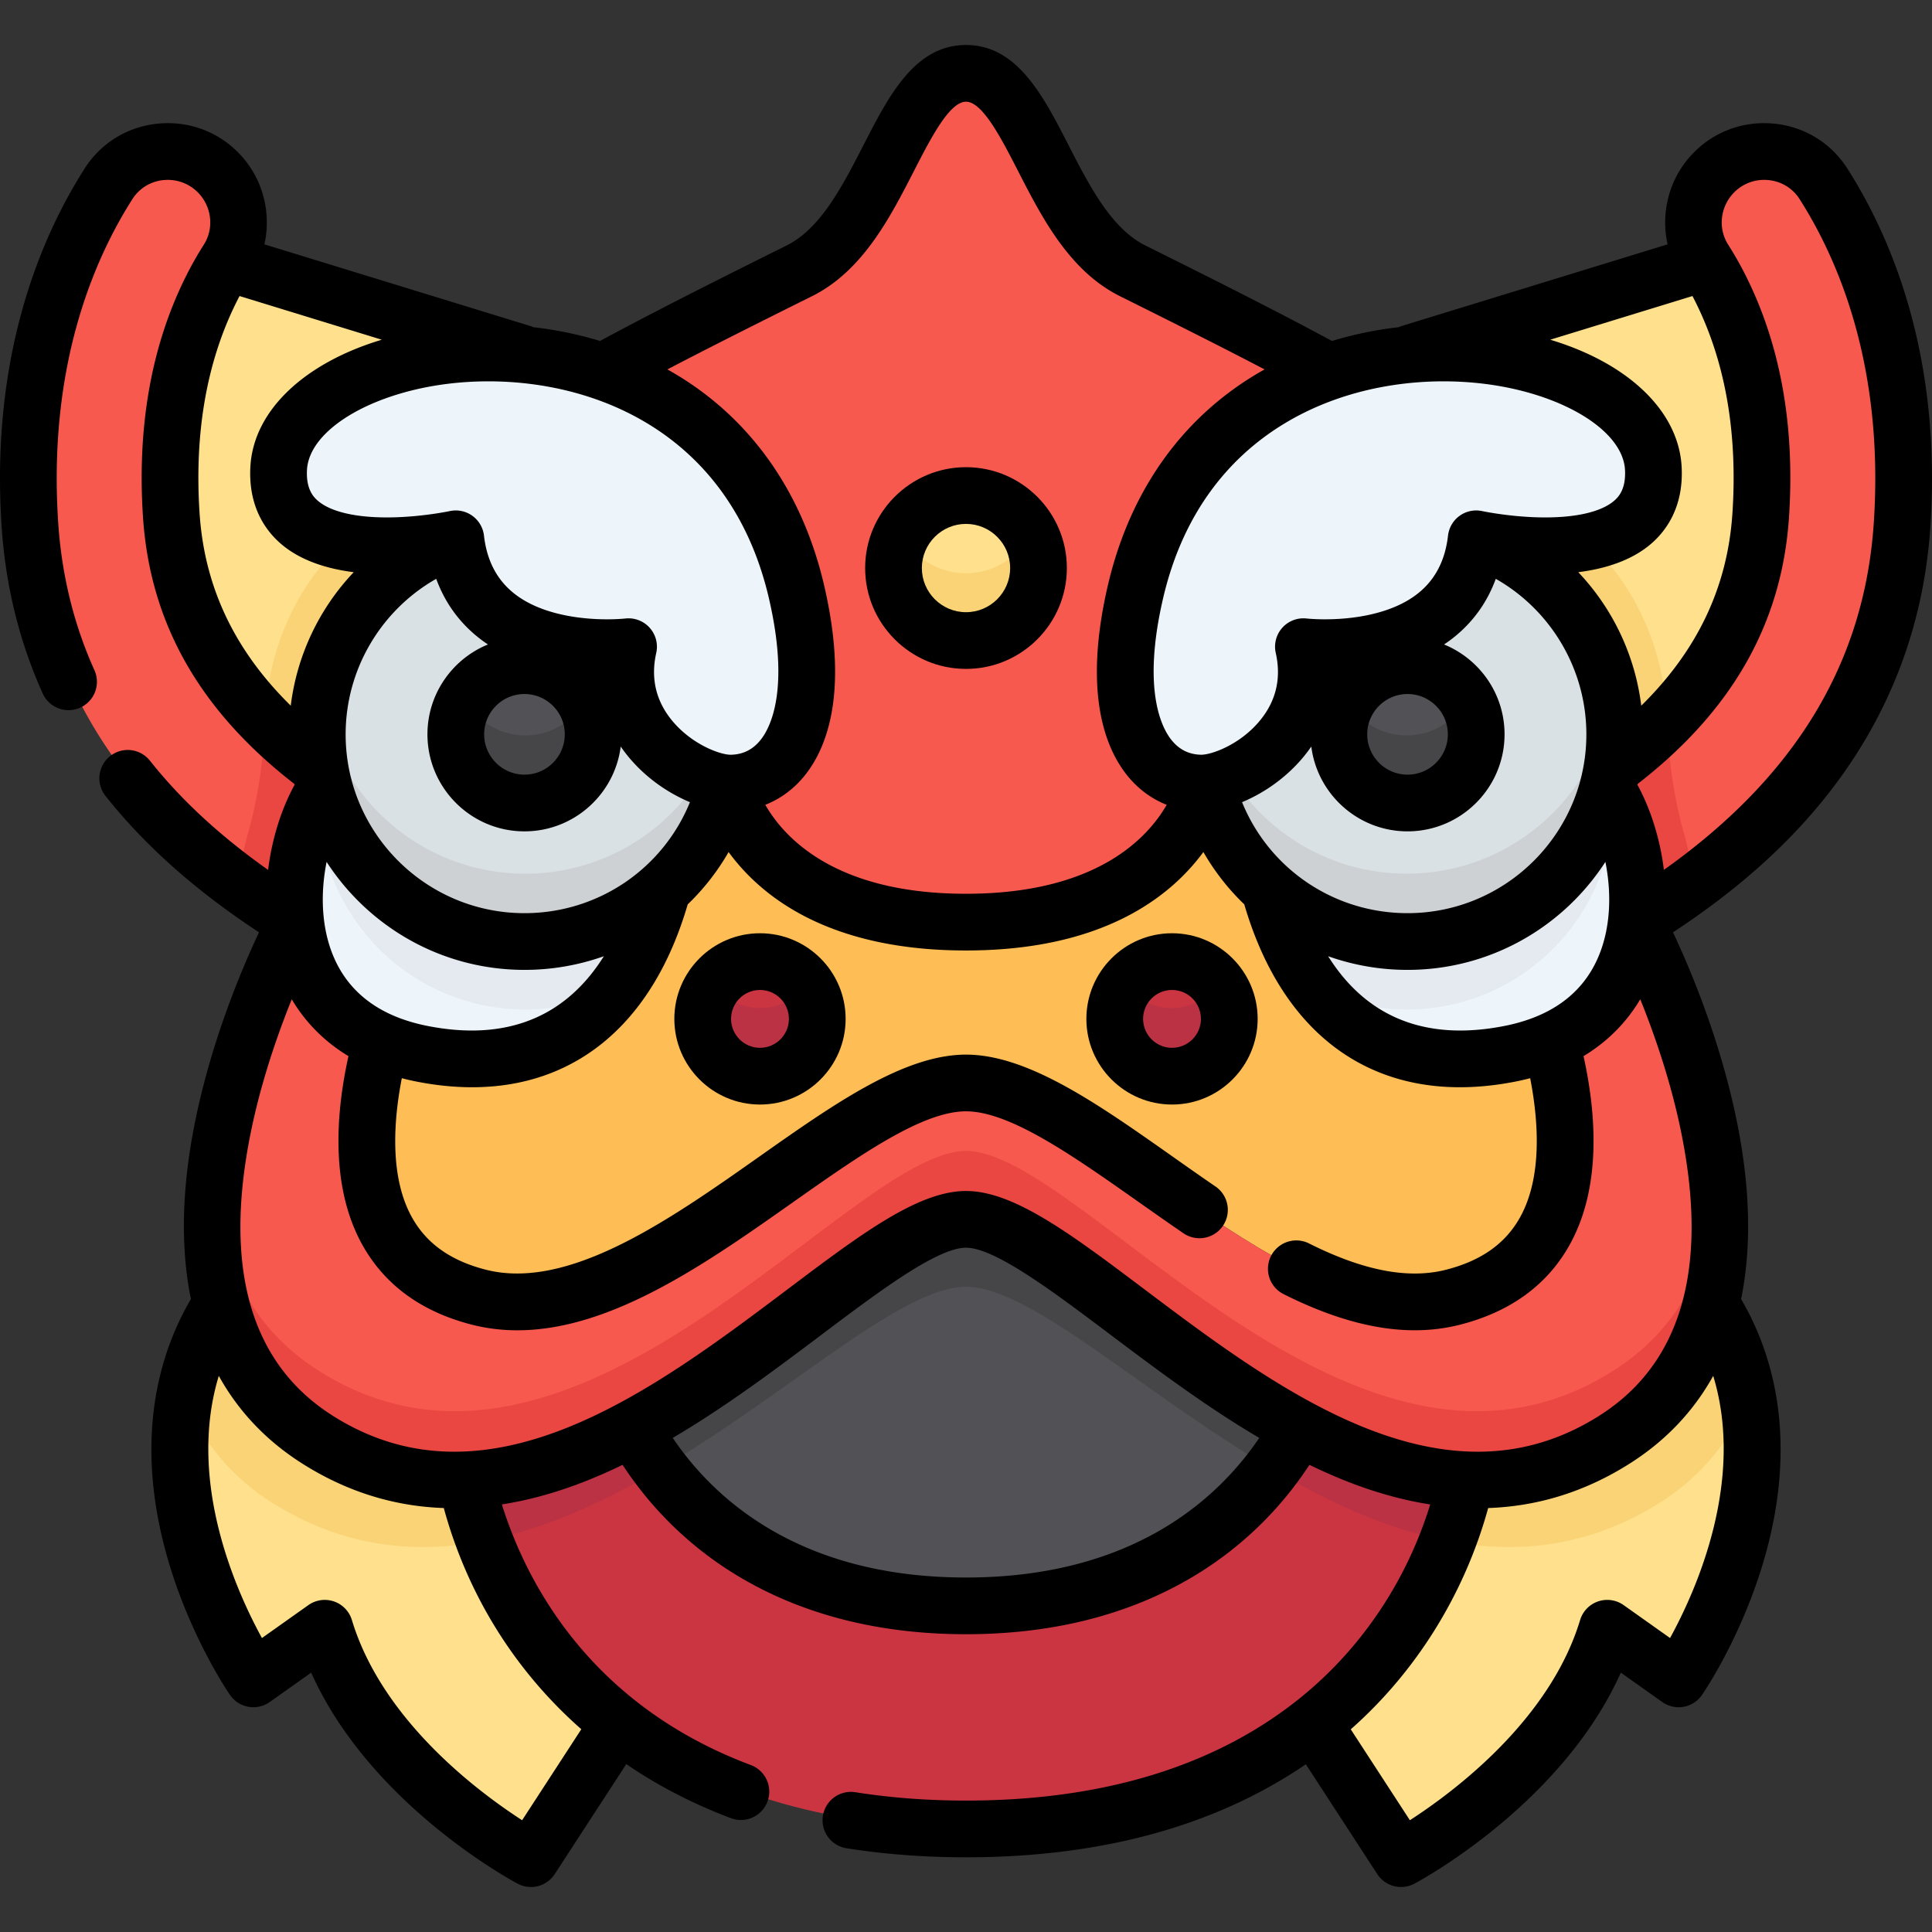
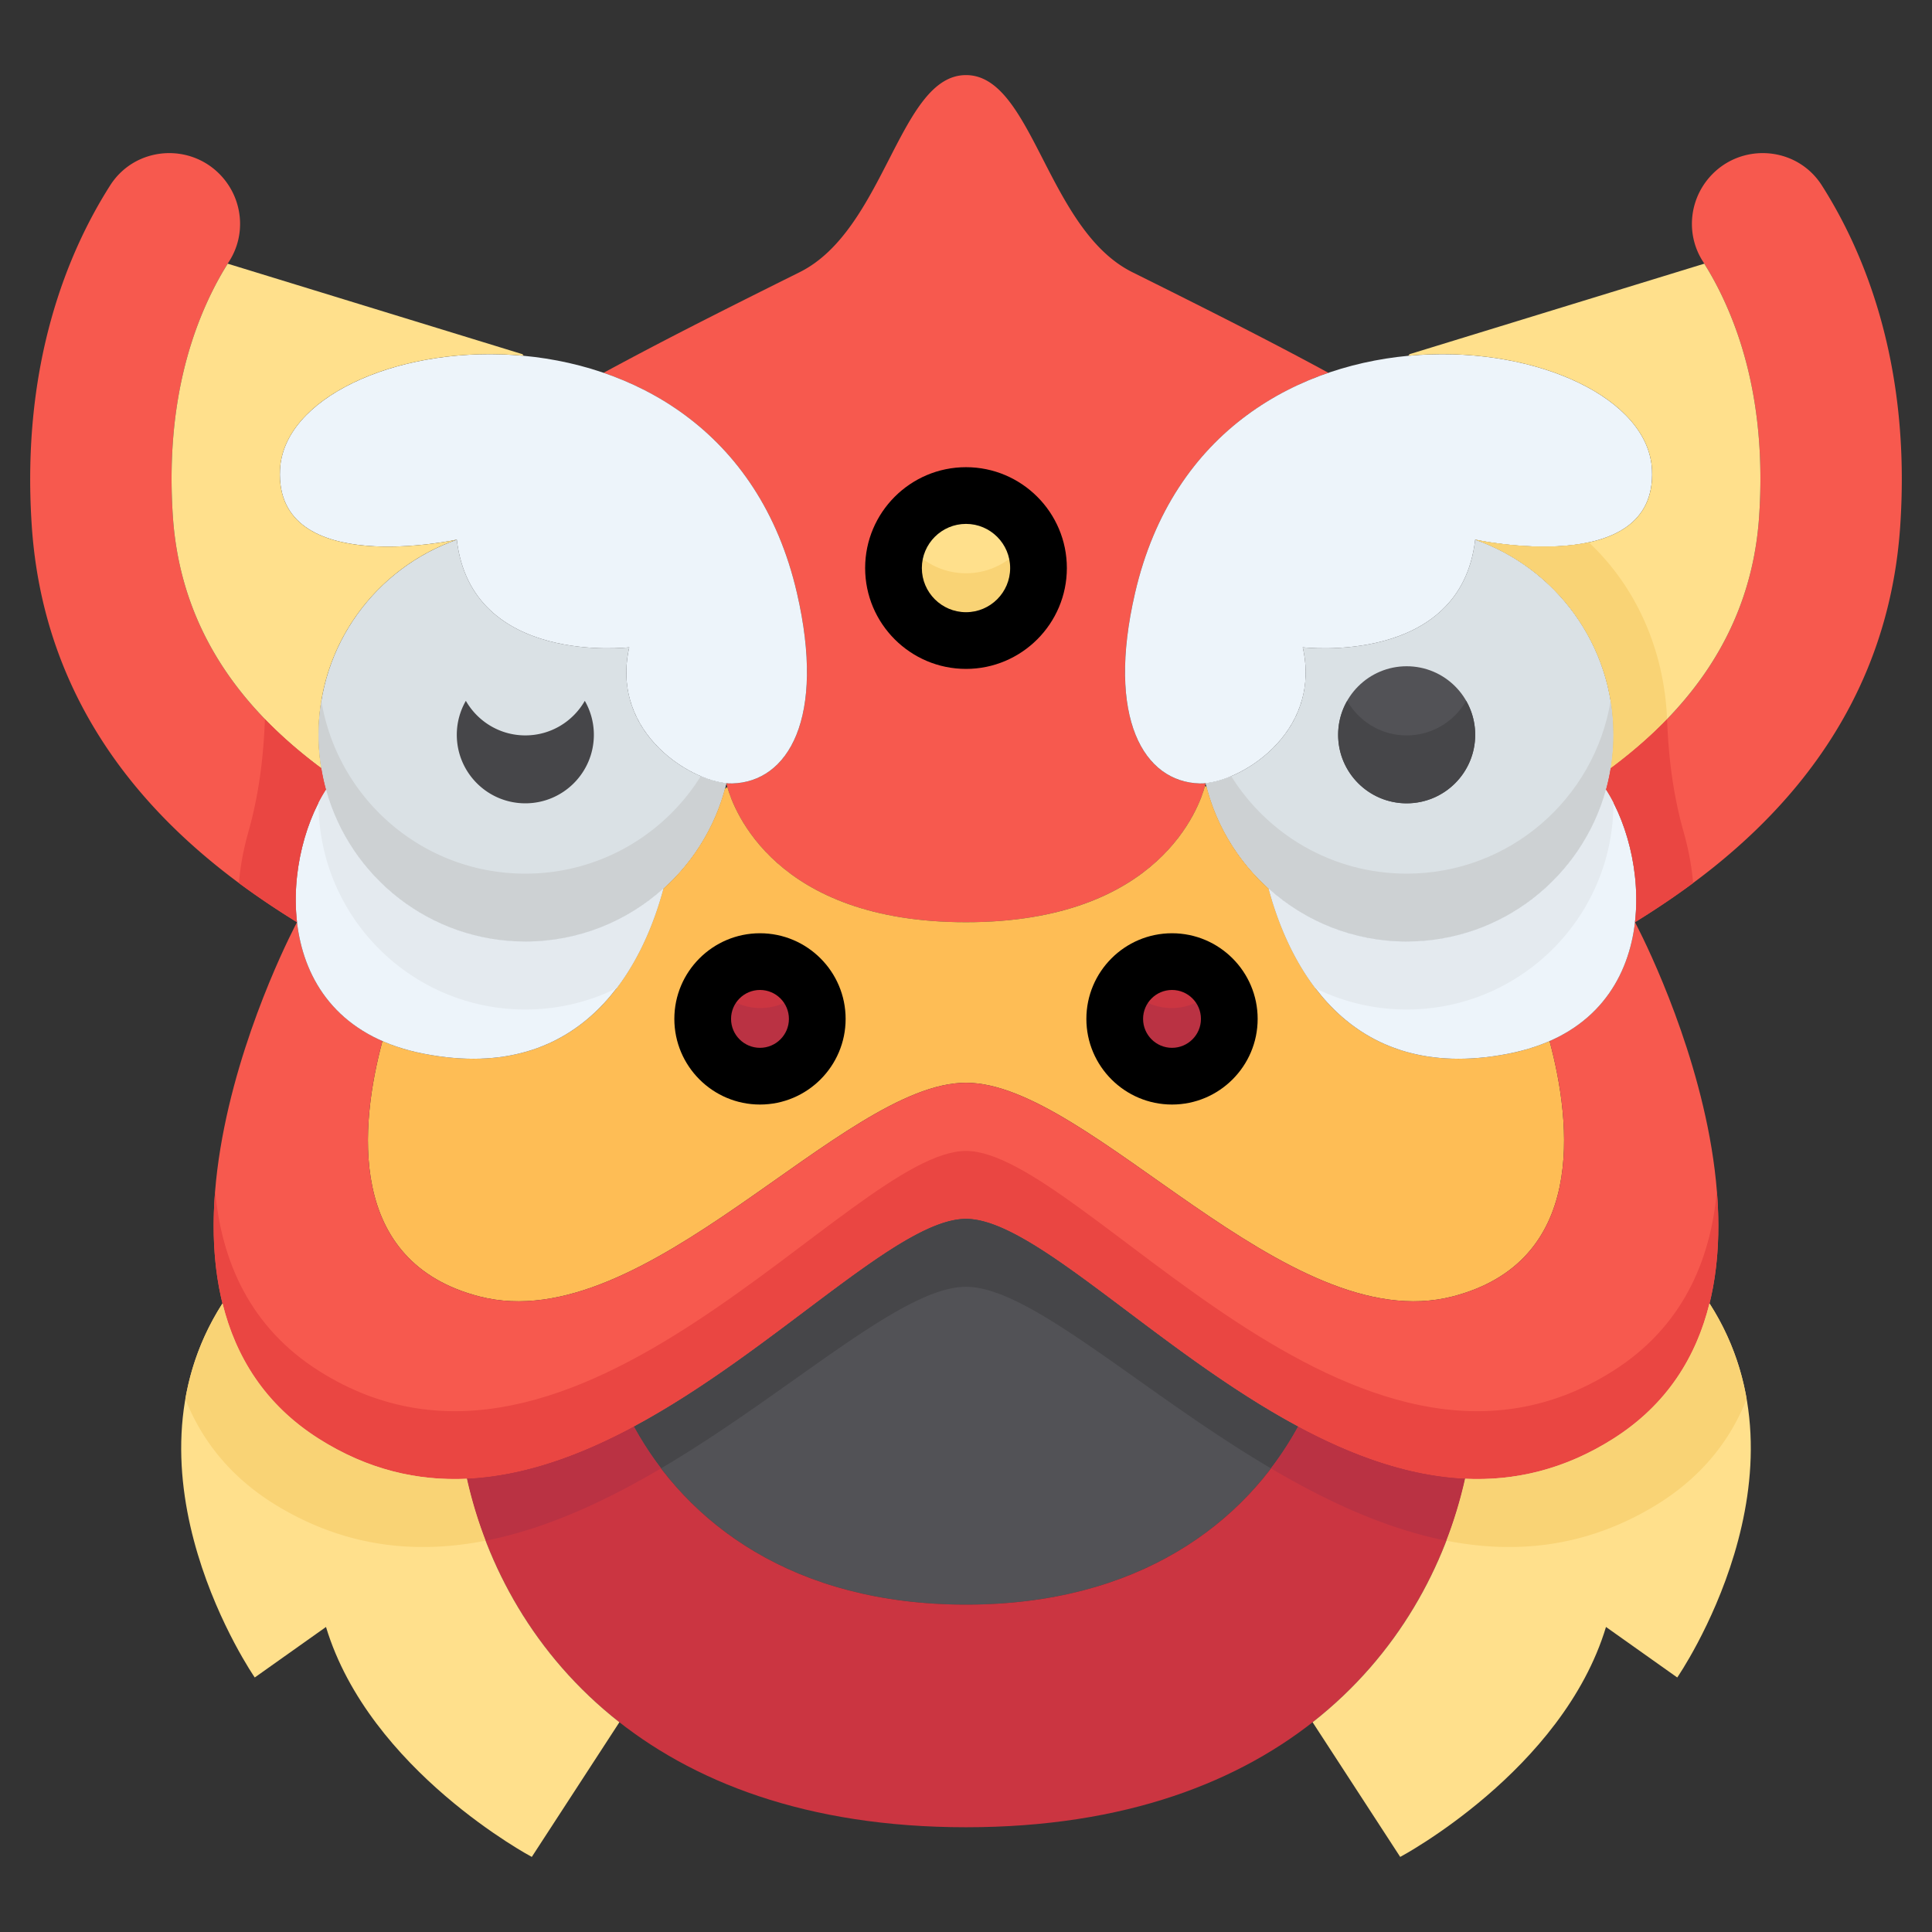
<svg xmlns="http://www.w3.org/2000/svg" id="Capa_1" width="512" height="512" viewBox="0 0 512 512">
  <rect x="0" y="0" width="512" height="512" fill="#333333" stroke="none" />
  <g>
    <g>
      <path fill="#dae1e5" d="M166.757 171.543s-41.825 5.02-45.699-28.523c-21.337 7.494-36.64 27.808-36.64 51.706 0 30.265 24.535 54.8 54.8 54.8 25.846 0 47.499-17.898 53.275-41.972-10.383-1.009-30.709-13.961-25.736-36.011z" />
      <path fill="#cdd1d3" d="M139.218 231.526c-27.207 0-49.771-19.831-54.056-45.823a55.099 55.099 0 0 0-.744 9.023c0 30.265 24.535 54.8 54.8 54.8 25.846 0 47.499-17.898 53.275-41.972-1.978-.192-4.318-.821-6.775-1.86-9.674 15.507-26.874 25.832-46.5 25.832z" />
      <path fill="#dae1e5" d="M345.243 171.543s41.825 5.02 45.699-28.523c21.337 7.494 36.64 27.808 36.64 51.706 0 30.265-24.535 54.8-54.8 54.8-25.846 0-47.499-17.898-53.275-41.972 10.383-1.009 30.709-13.961 25.736-36.011z" />
      <path fill="#cdd1d3" d="M372.782 231.526c-19.626 0-36.826-10.325-46.501-25.833-2.456 1.04-4.796 1.668-6.775 1.86 5.777 24.074 27.429 41.972 53.275 41.972 30.265 0 54.8-24.535 54.8-54.8 0-3.074-.257-6.087-.744-9.023-4.284 25.994-26.849 45.824-54.055 45.824z" />
      <path fill="#f7594e" d="M317.981 207.624c-14.86-.364-24.868-17.239-17.186-50.46 7.5-32.434 28.173-50.456 51.256-58.365-14.221-7.708-28.224-14.86-51.952-26.657C277.407 60.86 273.692 19.901 256 19.901s-21.407 40.959-44.099 52.241c-23.728 11.797-37.731 18.948-51.952 26.657 23.083 7.909 43.756 25.931 51.256 58.365 7.682 33.222-2.325 50.096-17.186 50.46a12.67 12.67 0 0 1-1.525-.07c.001.003 7.235 36.842 63.507 36.842 56.271 0 63.506-36.839 63.507-36.842-.535.052-1.05.082-1.527.07z" />
-       <circle cx="139.218" cy="194.726" r="18.162" fill="#525256" />
      <path fill="#febd55" d="M410.651 275.891c-3.262 1.43-6.921 2.577-11.026 3.372-43.065 8.335-58.275-24.653-63.413-43.748-7.89-7.084-13.711-16.422-16.456-27.003l-.429-.215c-1.384 5.196-11.783 36.1-63.327 36.1-50.732 0-61.605-29.938-63.254-35.836l-.636.468c-2.798 10.369-8.559 19.518-16.321 26.487-5.139 19.094-20.349 52.083-63.414 43.748-4.105-.794-7.764-1.941-11.026-3.372-5.897 21.995-9.762 58.557 25.732 67.689 44.034 11.33 95.976-56.64 128.919-56.64s84.885 67.969 128.919 56.64c35.493-9.134 31.629-45.695 25.732-67.69z" />
      <circle cx="201.51" cy="269.992" r="15.152" fill="#cb3541" transform="rotate(-80.8 201.461 270.012)" />
      <circle cx="256" cy="150.744" r="19.177" fill="#ffe08c" transform="rotate(-22.48 255.882 150.517)" />
      <path fill="#f9d375" d="M256 151.921c-7.337 0-13.706-4.124-16.93-10.177a19.086 19.086 0 0 0-2.247 9c0 10.591 8.586 19.177 19.177 19.177s19.177-8.586 19.177-19.177c0-3.254-.816-6.315-2.247-9-3.224 6.053-9.593 10.177-16.93 10.177z" />
      <g fill="#cb3541">
        <circle cx="310.49" cy="269.992" r="15.152" transform="rotate(-9.25 310.654 270.484)" />
        <circle cx="201.51" cy="269.992" r="15.152" transform="rotate(-80.8 201.461 270.012)" />
        <circle cx="310.49" cy="269.992" r="15.152" transform="rotate(-9.25 310.654 270.484)" />
      </g>
      <path fill="#ba3243" d="M201.51 267.144c-4.993 0-9.409-2.426-12.169-6.152a15.063 15.063 0 0 0-2.983 9c0 8.368 6.784 15.152 15.152 15.152s15.152-6.784 15.152-15.152c0-3.375-1.117-6.482-2.983-9-2.76 3.726-7.176 6.152-12.169 6.152zM310.49 267.144c-4.993 0-9.409-2.426-12.169-6.152a15.063 15.063 0 0 0-2.983 9c0 8.368 6.784 15.152 15.152 15.152s15.152-6.784 15.152-15.152c0-3.375-1.117-6.482-2.983-9-2.761 3.726-7.176 6.152-12.169 6.152z" />
      <path fill="#edf4fa" d="M194.018 207.624c-9.744.239-32.49-12.898-27.261-36.08 0 0-41.832 5.021-45.701-28.532 0 0-48.264 10.48-46.854-18.53 1.83-37.649 116.87-54.382 137.001 32.682 7.683 33.221-2.324 50.096-17.185 50.46z" />
      <path fill="#f7594e" d="m86.394 209.304.001.004a55.24 55.24 0 0 1-1.249-5.721c-18.245-13.589-37.172-34.239-39.339-66.78-1.494-22.444 1.982-42.421 10.333-59.374a85.628 85.628 0 0 1 4.608-8.207c4.402-6.902 3.674-15.895-1.657-22.108-8.137-9.482-23.18-8.523-29.895 2.014C18.089 66.559 5.55 96.272 8.414 139.297c3.886 58.374 44.839 89.368 70.298 105.099-1.502-13.001 2.163-26.551 7.682-35.092z" />
      <path fill="#ffe08c" d="m138.788 94.287-.332-.426-78.112-23.983a85.39 85.39 0 0 0-4.204 7.556c-8.351 16.953-11.827 36.93-10.333 59.374 2.167 32.541 21.093 53.191 39.339 66.78v.001a54.588 54.588 0 0 1-.728-8.861c0-23.898 15.303-44.211 36.64-51.706l.006.041-.007-.05s-48.264 10.48-46.854-18.53c.943-19.412 31.978-33.262 64.585-30.196z" />
      <circle cx="372.782" cy="194.726" r="18.162" fill="#525256" />
      <path fill="#464649" d="M139.218 194.888c-6.752 0-12.631-3.693-15.761-9.161a18.052 18.052 0 0 0-2.4 9c0 10.03 8.131 18.161 18.161 18.161s18.162-8.131 18.162-18.161c0-3.278-.881-6.345-2.4-9-3.131 5.468-9.01 9.161-15.762 9.161zM372.782 194.888c-6.752 0-12.631-3.693-15.761-9.161a18.063 18.063 0 0 0-2.401 9c0 10.03 8.131 18.161 18.162 18.161 10.03 0 18.161-8.131 18.161-18.161 0-3.278-.881-6.345-2.4-9-3.13 5.468-9.009 9.161-15.761 9.161z" />
      <path fill="#edf4fa" d="M317.981 207.624c9.744.239 32.49-12.898 27.261-36.08 0 0 41.833 5.021 45.701-28.532 0 0 48.264 10.48 46.854-18.53-1.83-37.649-116.87-54.382-137.001 32.682-7.682 33.221 2.325 50.096 17.185 50.46z" />
      <path fill="#f7594e" d="m425.606 209.304-.001.004a55.24 55.24 0 0 0 1.249-5.721c18.245-13.589 37.172-34.239 39.339-66.78 1.494-22.444-1.982-42.421-10.333-59.374a85.628 85.628 0 0 0-4.608-8.207c-4.402-6.902-3.674-15.895 1.657-22.108 8.137-9.482 23.18-8.523 29.895 2.014 11.107 17.426 23.646 47.139 20.781 90.165-3.886 58.374-44.839 89.368-70.298 105.099 1.503-13.001-2.163-26.551-7.681-35.092z" />
      <path fill="#ffe08c" d="m373.212 94.287.332-.426 78.111-23.984a85.39 85.39 0 0 1 4.204 7.556c8.351 16.953 11.827 36.93 10.333 59.374-2.167 32.541-21.093 53.191-39.339 66.78v.001c.474-2.884.728-5.842.728-8.861 0-23.898-15.303-44.211-36.64-51.706l-.006.041.007-.05s48.264 10.48 46.854-18.53c-.943-19.411-31.977-33.261-64.584-30.195z" />
      <path fill="#f7594e" d="M433.287 244.396c-1.479 12.8-7.974 25.064-22.637 31.495 5.897 21.995 9.762 58.557-25.731 67.689-44.034 11.33-95.976-56.64-128.919-56.64s-84.885 67.969-128.919 56.64c-35.493-9.132-31.629-45.694-25.732-67.689-14.663-6.431-21.158-18.694-22.637-31.495 0 0-53.314 99.358 5.705 136.842 68.161 43.291 140.885-58.227 171.582-58.227s103.421 101.517 171.582 58.227c59.021-37.484 5.706-136.842 5.706-136.842z" />
      <g>
        <path fill="#ea4642" d="M427.582 363.238C359.421 406.529 286.697 305.012 256 305.012S152.579 406.529 84.418 363.238c-18.212-11.567-25.72-29.028-27.406-47.641-2.026 24.883 3.387 50.385 27.406 65.641 68.161 43.291 140.885-58.227 171.582-58.227s103.421 101.517 171.582 58.227c24.019-15.255 29.432-40.758 27.406-65.641-1.686 18.614-9.194 36.074-27.406 47.641z" />
      </g>
      <path fill="#525256" d="M167.992 378.082c13.991 25.585 42.325 47.158 88.008 47.158 45.682 0 74.017-21.573 88.008-47.158l.011.006c-37.532-20.142-70.009-55.076-88.019-55.076-18.007 0-50.48 34.927-88.008 55.07z" />
      <path fill="#464649" d="M336.821 389.136a87.256 87.256 0 0 0 7.186-11.054l.011.006c-37.532-20.142-70.009-55.076-88.019-55.076-18.007 0-50.48 34.927-88.008 55.07a87.437 87.437 0 0 0 7.186 11.054c34.441-20.303 63.751-48.124 80.821-48.124 17.072 0 46.382 27.821 80.823 48.124z" />
      <g>
        <path fill="#cb3541" d="M344.008 378.082C330.017 403.667 301.683 425.24 256 425.24s-74.017-21.573-88.008-47.158c-14.2 7.622-29.121 13.12-44.259 13.813 9.813 44.002 47.747 92.346 132.267 92.346s122.454-48.344 132.267-92.346c-15.138-.693-30.06-6.191-44.259-13.813z" />
      </g>
      <path fill="#ffe08c" d="M123.733 391.895h.001c-13.055.598-26.269-2.37-39.316-10.656-14.289-9.075-21.98-21.781-25.451-35.821-28.896 45.006 8.546 99.132 8.546 99.132l18.882-13.388c11.513 38.09 54.538 60.938 54.538 60.938l23.213-35.688c-22.714-17.797-35.333-41.738-40.413-64.517zM388.267 391.895h-.001c13.055.598 26.269-2.37 39.316-10.656 14.289-9.075 21.98-21.781 25.451-35.821 28.896 45.006-8.546 99.132-8.546 99.132l-18.882-13.388c-11.513 38.09-54.538 60.938-54.538 60.938l-23.213-35.688c22.714-17.797 35.333-41.738 40.413-64.517z" />
      <path fill="#edf4fa" d="M139.218 249.526c-25.216 0-46.439-17.037-52.825-40.223-12.16 18.822-15.325 61.964 25.981 69.958 43.065 8.335 58.275-24.653 63.414-43.748-9.697 8.708-22.509 14.013-36.57 14.013zM372.782 249.526c25.216 0 46.44-17.037 52.825-40.223 12.16 18.822 15.325 61.964-25.982 69.958-43.065 8.335-58.275-24.653-63.413-43.748 9.697 8.708 22.509 14.013 36.57 14.013z" />
      <g fill="#ba3243">
        <path d="M167.992 378.082c-14.2 7.622-29.121 13.12-44.259 13.813a116.064 116.064 0 0 0 4.959 16.402c16.066-3.162 31.745-10.471 46.487-19.161a87.446 87.446 0 0 1-7.187-11.054zM336.821 389.136c14.741 8.69 30.421 15.999 46.486 19.161a115.972 115.972 0 0 0 4.959-16.402c-15.138-.693-30.06-6.191-44.259-13.813a87.256 87.256 0 0 1-7.186 11.054z" />
      </g>
      <path fill="#f9d375" d="M58.967 345.417c-5.311 8.272-8.375 16.851-9.848 25.346 4.411 11.094 12.15 21.013 24.63 28.475 18.272 10.926 36.853 12.62 54.947 9.058a115.918 115.918 0 0 1-4.963-16.402h.001c-13.055.598-26.269-2.37-39.316-10.656-14.289-9.075-21.98-21.781-25.451-35.821zM438.251 399.238c12.48-7.462 20.22-17.381 24.63-28.476-1.474-8.495-4.537-17.074-9.848-25.346-3.471 14.04-11.162 26.746-25.451 35.821-13.047 8.287-26.261 11.254-39.316 10.656h.001a115.997 115.997 0 0 1-4.963 16.402c18.094 3.564 36.675 1.869 54.947-9.057z" />
      <g fill="#f9d375">
-         <path d="M90.945 143.727a64.41 64.41 0 0 0-12.846 16.932c-4.775 9.066-7.448 19.342-7.894 29.91 4.786 4.948 9.889 9.255 14.941 13.017a54.7 54.7 0 0 1-.728-8.861c0-23.898 15.303-44.211 36.64-51.706l.006.041-.007-.05c0 .002-16.655 3.615-30.112.717z" />
        <path />
      </g>
      <path fill="#ea4642" d="M86.395 209.308a55.24 55.24 0 0 1-1.249-5.721c-5.052-3.763-10.155-8.07-14.941-13.017l-.006.153c-.361 10.018-1.619 20.016-4.353 29.661-1.31 4.622-2.158 9.169-2.539 13.623 5.444 4.037 10.691 7.477 15.405 10.39-1.502-13.001 2.163-26.551 7.681-35.092l.002.003z" />
      <g fill="#f9d375">
        <path d="M421.055 143.727a64.41 64.41 0 0 1 12.846 16.932c4.775 9.066 7.448 19.342 7.894 29.91-4.786 4.948-9.889 9.255-14.941 13.017a54.7 54.7 0 0 0 .728-8.861c0-23.898-15.303-44.211-36.64-51.706l-.006.041.007-.05c0 .002 16.655 3.615 30.112.717z" />
-         <path />
      </g>
      <path fill="#ea4642" d="M425.605 209.308a55.24 55.24 0 0 0 1.249-5.721c5.052-3.763 10.155-8.07 14.941-13.017l.006.153c.361 10.018 1.62 20.016 4.353 29.661 1.31 4.622 2.158 9.169 2.539 13.623-5.444 4.037-10.691 7.477-15.405 10.39 1.502-13.001-2.163-26.551-7.681-35.092l-.002.003z" />
      <path fill="#e4eaef" d="M86.394 209.304a40.498 40.498 0 0 0-1.975 3.433c.006 30.26 24.538 54.79 54.8 54.79a54.542 54.542 0 0 0 24.169-5.617c6.579-8.629 10.318-18.654 12.402-26.395-9.698 8.707-22.51 14.012-36.57 14.012-25.217-.001-46.441-17.037-52.826-40.223zM427.582 212.736a40.93 40.93 0 0 0-1.975-3.433c-6.385 23.186-27.609 40.223-52.825 40.223-14.061 0-26.873-5.305-36.57-14.012 2.083 7.741 5.823 17.766 12.402 26.395a54.525 54.525 0 0 0 24.169 5.617c30.261 0 54.793-24.529 54.799-54.79z" />
    </g>
    <g>
-       <path d="M489.586 44.688c-4.476-7.023-11.823-11.39-20.157-11.981-8.401-.599-16.358 2.723-21.837 9.109-5.497 6.405-7.446 15.015-5.662 22.94L371.568 86.36a7.257 7.257 0 0 0-.885.348 99.984 99.984 0 0 0-17.69 3.649c-12.826-6.9-26.286-13.782-49.462-25.304-9.026-4.488-14.822-15.786-20.427-26.713-6.661-12.987-13.55-26.416-27.105-26.416s-20.443 13.429-27.105 26.416c-5.605 10.927-11.4 22.225-20.426 26.713-23.171 11.52-36.63 18.401-49.462 25.304a99.898 99.898 0 0 0-17.692-3.649 7.47 7.47 0 0 0-.884-.347L70.07 64.755c1.784-7.926-.165-16.535-5.662-22.94-5.479-6.386-13.441-9.707-21.837-9.109-8.334.591-15.681 4.959-20.157 11.982C10.725 63.028-2.577 94.377.431 139.567c1.039 15.61 4.694 30.464 10.864 44.152a7.515 7.515 0 1 0 13.702-6.176c-5.43-12.047-8.65-25.16-9.569-38.974-2.738-41.125 9.18-69.359 19.66-85.803 1.892-2.969 5.008-4.817 8.548-5.068 3.602-.255 7.017 1.167 9.367 3.905 3.194 3.722 3.616 9.157 1.027 13.216a93.65 93.65 0 0 0-5.022 8.943c-8.958 18.186-12.696 39.486-11.11 63.31 1.868 28.053 14.988 51.192 40.081 70.656.022.103.037.208.06.31-3.413 6.246-5.964 14.131-6.987 22.497-12.764-9.022-23.098-18.578-31.359-28.998a7.515 7.515 0 0 0-11.777 9.337c10.496 13.238 23.868 25.122 40.724 36.201-4.451 9.443-12.574 28.529-16.959 50.283-3.548 17.602-3.875 33.312-1.084 46.898-11.598 19.846-13.614 43.991-5.789 70.068 6.032 20.102 15.746 34.275 16.156 34.868a7.513 7.513 0 0 0 10.527 1.855l10.973-7.78c15.606 34.829 53 55.015 54.721 55.929a7.515 7.515 0 0 0 9.824-2.539l18.961-29.151c8.433 5.753 17.72 10.573 27.749 14.332.869.326 1.76.48 2.637.48a7.518 7.518 0 0 0 2.638-14.554c-43.37-16.254-59.867-49.422-65.992-69.08 7.202-1.119 14.601-3.167 22.184-6.159 3.314-1.307 6.581-2.767 9.81-4.327a94.857 94.857 0 0 0 31.186 29.83c16.911 9.991 37.038 15.057 59.82 15.057s42.908-5.066 59.82-15.057a94.85 94.85 0 0 0 31.187-29.83c3.229 1.56 6.496 3.02 9.809 4.327 7.59 2.995 14.996 5.05 22.205 6.168-6.082 19.787-17.767 37.485-33.476 50.47-22.483 18.585-52.61 28.008-89.545 28.008-10.234 0-20.097-.745-29.314-2.213-4.104-.651-7.951 2.14-8.604 6.239s2.14 7.951 6.239 8.604c9.997 1.592 20.655 2.4 31.679 2.4 35.851 0 66.081-8.289 90.06-24.651l18.932 29.107a7.511 7.511 0 0 0 9.824 2.539c1.721-.914 39.113-21.104 54.721-55.929l10.972 7.78a7.517 7.517 0 0 0 10.527-1.855c.41-.593 10.124-14.766 16.156-34.868 7.825-26.077 5.809-50.222-5.789-70.068 2.79-13.586 2.463-29.296-1.085-46.898-4.385-21.753-12.507-40.839-16.958-50.282 16.176-10.63 29.119-21.983 39.415-34.579 17.292-21.153 26.979-45.69 28.793-72.931 3.007-45.189-10.295-76.538-21.984-94.878zm-41.069 33.766c.338.643.67 1.293.993 1.95 7.776 15.785 11.005 34.515 9.596 55.67-1.297 19.479-9.236 36.26-24.156 50.94a62.527 62.527 0 0 0-16.691-35.377c7.017-.89 13.979-3.022 19.156-7.407 4.046-3.427 8.76-9.743 8.243-20.371-.73-15.015-14.324-27.668-34.834-33.831zM373.01 220.317c14.178 0 25.712-11.534 25.712-25.712 0-10.754-6.64-19.983-16.034-23.814a37.697 37.697 0 0 0 2.379-1.715c5.261-4.153 9.041-9.411 11.332-15.682 14.628 8.311 24.004 23.978 24.004 41.211 0 26.132-21.26 47.392-47.393 47.392-19.551 0-36.681-11.793-43.853-29.416 5.706-2.368 11.71-6.426 16.403-12.15a38.997 38.997 0 0 0 1.948-2.596c1.596 12.659 12.42 22.482 25.502 22.482zm-10.682-25.711c0-5.89 4.792-10.682 10.682-10.682s10.682 4.792 10.682 10.682c0 5.891-4.792 10.683-10.682 10.683-5.89-.001-10.682-4.793-10.682-10.683zm10.682 62.422c21.968 0 41.308-11.417 52.436-28.619 1.644 8.187 1.463 17.358-1.869 25.174-4.159 9.756-12.604 15.929-25.099 18.347-4.122.797-7.951 1.169-11.515 1.169-17.121-.001-28.031-8.584-34.99-19.688a62.695 62.695 0 0 0 21.037 3.617zm17.481-155.617c21.981 1.969 39.62 12.15 40.156 23.178.237 4.883-1.563 7-2.938 8.167-3.576 3.036-10.695 4.582-20.054 4.343-8.015-.201-14.793-1.64-14.853-1.653a7.515 7.515 0 0 0-9.059 6.482c-1.224 10.617-7.272 17.293-18.489 20.41-9.447 2.626-18.865 1.586-18.94 1.577a7.517 7.517 0 0 0-8.227 9.115c1.504 6.667.108 12.68-4.149 17.873-5.328 6.499-12.934 9.135-15.651 9.113-3.296-.081-5.906-1.42-7.978-4.093-2.482-3.202-7.657-13.242-2.104-37.261 10.805-46.729 51.084-60.046 82.286-57.251zM215.159 78.51c13.452-6.688 20.707-20.832 27.108-33.311 4.387-8.552 9.36-18.246 13.732-18.246 4.373 0 9.345 9.694 13.732 18.246 6.401 12.479 13.657 26.623 27.109 33.311 16.719 8.313 28.332 14.185 38.294 19.39a92.43 92.43 0 0 0-1.652.939c-20.343 11.953-34.147 31.469-39.921 56.437-6.415 27.742-.893 42.424 4.869 49.856 2.907 3.749 6.59 6.51 10.76 8.155-5.284 9.158-19.027 23.571-53.191 23.571-34.171 0-47.906-14.415-53.188-23.572 4.169-1.645 7.852-4.406 10.757-8.154 5.762-7.432 11.284-22.114 4.869-49.856-5.773-24.968-19.578-44.484-39.921-56.437a85.91 85.91 0 0 0-1.652-.939c9.966-5.206 21.578-11.078 38.295-19.39zm-11.364 80.152c5.553 24.019.379 34.059-2.104 37.261-2.073 2.674-4.683 4.013-7.979 4.093-2.678.054-10.324-2.615-15.651-9.113-4.257-5.192-5.653-11.206-4.149-17.873a7.527 7.527 0 0 0-8.208-9.117c-.093.012-9.511 1.051-18.959-1.575-11.217-3.117-17.265-9.793-18.489-20.41a7.524 7.524 0 0 0-9.053-6.485c-.067.015-6.846 1.454-14.861 1.655-9.354.237-16.478-1.308-20.054-4.343-1.375-1.167-3.175-3.284-2.938-8.167.536-11.028 18.175-21.208 40.156-23.178 31.203-2.79 71.484 10.522 82.289 57.252zm-64.805 83.336c-26.133 0-47.393-21.26-47.393-47.392 0-17.233 9.376-32.9 24.004-41.211 2.291 6.27 6.071 11.529 11.332 15.682a37.41 37.41 0 0 0 2.379 1.715c-9.394 3.831-16.034 13.06-16.034 23.814 0 14.178 11.534 25.712 25.712 25.712 13.083 0 23.906-9.824 25.502-22.48a38.997 38.997 0 0 0 1.948 2.596c4.693 5.724 10.697 9.782 16.403 12.15-7.172 17.622-24.302 29.414-43.853 29.414zm21.039 11.412c-6.958 11.105-17.868 19.689-34.992 19.688-3.563 0-7.396-.371-11.515-1.169-12.495-2.418-20.94-8.591-25.099-18.347-3.332-7.816-3.514-16.987-1.869-25.174 11.128 17.202 30.468 28.619 52.436 28.619a62.661 62.661 0 0 0 21.039-3.617zm-21.039-69.486c5.89 0 10.682 4.792 10.682 10.682 0 5.891-4.792 10.683-10.682 10.683s-10.682-4.792-10.682-10.683c-.001-5.89 4.791-10.682 10.682-10.682zm-61.94 3.09c-14.92-14.68-22.859-31.461-24.156-50.94-1.409-21.155 1.82-39.885 9.597-55.671.323-.656.654-1.306.992-1.949l37.693 11.574c-20.51 6.163-34.104 18.816-34.834 33.831-.517 10.628 4.198 16.944 8.243 20.371 5.177 4.385 12.139 6.518 19.156 7.407a62.52 62.52 0 0 0-16.691 35.377zm77.003 271.248-15.687 24.117c-11.615-7.503-37.081-26.486-45.11-53.049a7.515 7.515 0 0 0-11.539-3.956l-12.3 8.721c-6.941-12.66-19.905-41.674-11.435-69.476 5.2 9.381 12.567 17.171 22.072 23.208 11.677 7.416 24.23 11.355 37.555 11.82 6.332 23.142 18.938 43.214 36.444 58.615zM256 418.056c-44.225 0-66.86-20.934-77.716-36.998 14.173-8.342 27.413-18.295 39.583-27.458 14.981-11.279 30.472-22.943 38.133-22.943s23.152 11.663 38.133 22.943c12.17 9.163 25.41 19.116 39.583 27.458-10.856 16.064-33.491 36.998-77.716 36.998zm186.584 16.039-12.3-8.722a7.513 7.513 0 0 0-11.539 3.956c-8.029 26.564-33.5 45.549-45.111 53.049l-15.667-24.087c17.413-15.372 30.148-35.903 36.417-58.642 13.329-.463 25.884-4.406 37.564-11.824 9.505-6.037 16.871-13.827 22.072-23.208 8.47 27.806-4.497 56.823-11.436 69.478zm-18.695-58.955c-41.312 26.238-85.34-6.91-120.716-33.547-19.268-14.507-34.486-25.965-47.173-25.965-12.686 0-27.905 11.458-47.173 25.965-35.376 26.636-79.405 59.785-120.716 33.547-21.571-13.7-28.89-38.772-21.755-74.518 2.715-13.602 7.115-26.279 10.959-35.795 3.13 5.266 7.867 10.741 15.031 15.061-3.458 15.642-4.833 35.445 4.124 50.784 5.939 10.172 15.524 17.021 28.487 20.356 4.036 1.038 8.093 1.515 12.163 1.514 24.885-.001 50.157-17.811 72.827-33.788 17.687-12.465 34.394-24.24 46.053-24.24s28.365 11.774 46.052 24.24c3.765 2.654 7.659 5.397 11.576 8.077a7.513 7.513 0 0 0 10.445-1.959 7.514 7.514 0 0 0-1.959-10.445c-3.831-2.621-7.68-5.334-11.404-7.958-19.69-13.877-38.288-26.984-54.711-26.984s-35.021 13.107-54.711 26.984c-23.717 16.715-50.593 35.659-72.588 30.003-9.06-2.331-15.358-6.707-19.253-13.379-6.291-10.775-5.175-26.004-2.961-37.359a66.34 66.34 0 0 0 4.179.95c5.007.969 9.828 1.447 14.449 1.447 27.599 0 47.972-17.069 57.135-48.462a62.04 62.04 0 0 0 10.835-13.865c8.854 12.09 26.884 26.083 62.915 26.083 36.024 0 54.063-14.051 62.91-26.091a62.054 62.054 0 0 0 10.84 13.873c9.164 31.396 29.533 48.464 57.135 48.462 4.619 0 9.445-.478 14.449-1.447a66.34 66.34 0 0 0 4.179-.95c2.214 11.355 3.33 26.585-2.961 37.359-3.896 6.672-10.194 11.048-19.254 13.379-10.023 2.579-21.929.307-36.392-6.948a7.513 7.513 0 0 0-10.086 3.347 7.514 7.514 0 0 0 3.347 10.086c12.765 6.403 24.242 9.577 34.754 9.577 4.187 0 8.221-.504 12.122-1.507 12.963-3.336 22.548-10.184 28.487-20.356 8.957-15.339 7.582-35.142 4.124-50.784 7.168-4.322 11.906-9.8 15.036-15.069 3.811 9.433 8.169 21.986 10.895 35.509 7.237 35.903-.062 61.073-21.695 74.813zm72.683-236.571c-2.462 36.971-20.693 67.161-55.625 91.957-1.024-8.363-3.574-16.244-6.986-22.488.023-.102.038-.208.06-.31 25.093-19.463 38.213-42.603 40.081-70.656 1.586-23.824-2.152-45.125-11.11-63.309a93.908 93.908 0 0 0-5.023-8.945c-2.589-4.059-2.166-9.494 1.028-13.216 2.348-2.737 5.763-4.16 9.366-3.904 3.54.251 6.655 2.098 8.548 5.068 10.481 16.444 22.399 44.678 19.661 85.803z" />
      <path d="M256 177.267c14.738 0 26.729-11.991 26.729-26.729S270.738 123.809 256 123.809s-26.729 11.991-26.729 26.729 11.991 26.729 26.729 26.729zm0-38.429c6.451 0 11.7 5.249 11.7 11.7 0 6.452-5.249 11.7-11.7 11.7s-11.7-5.249-11.7-11.7c0-6.452 5.249-11.7 11.7-11.7zM201.404 247.322c-12.515 0-22.696 10.181-22.696 22.696s10.182 22.696 22.696 22.696c12.515 0 22.696-10.181 22.696-22.696s-10.182-22.696-22.696-22.696zm0 30.363c-4.227 0-7.667-3.439-7.667-7.667s3.439-7.667 7.667-7.667 7.667 3.439 7.667 7.667-3.44 7.667-7.667 7.667zM310.596 247.322c-12.515 0-22.696 10.181-22.696 22.696s10.182 22.696 22.696 22.696c12.515 0 22.696-10.181 22.696-22.696s-10.181-22.696-22.696-22.696zm0 30.363c-4.227 0-7.667-3.439-7.667-7.667s3.439-7.667 7.667-7.667 7.667 3.439 7.667 7.667-3.439 7.667-7.667 7.667z" />
    </g>
  </g>
</svg>